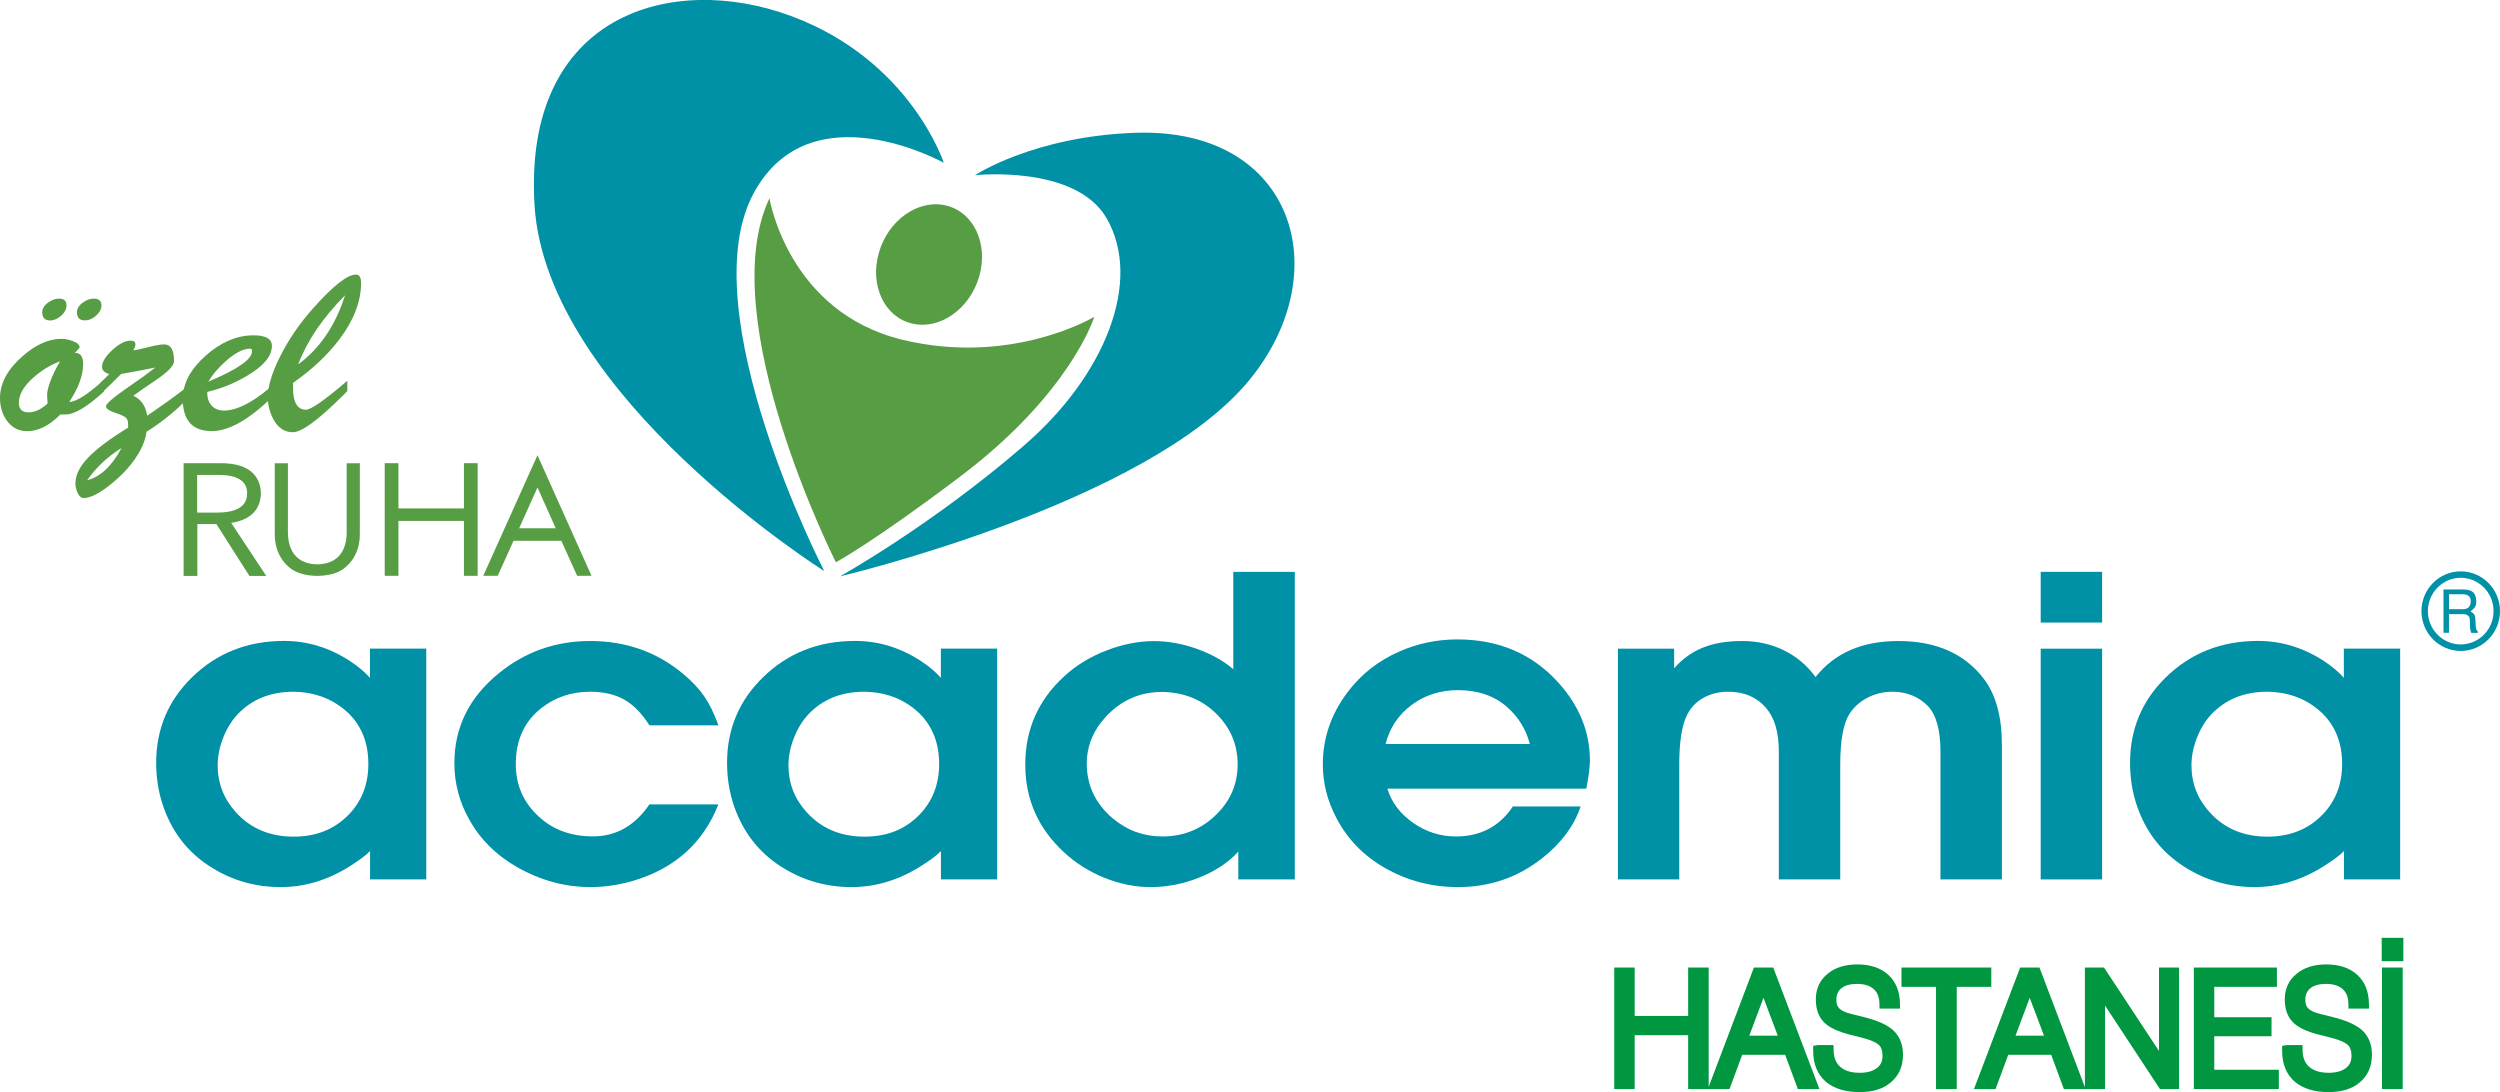
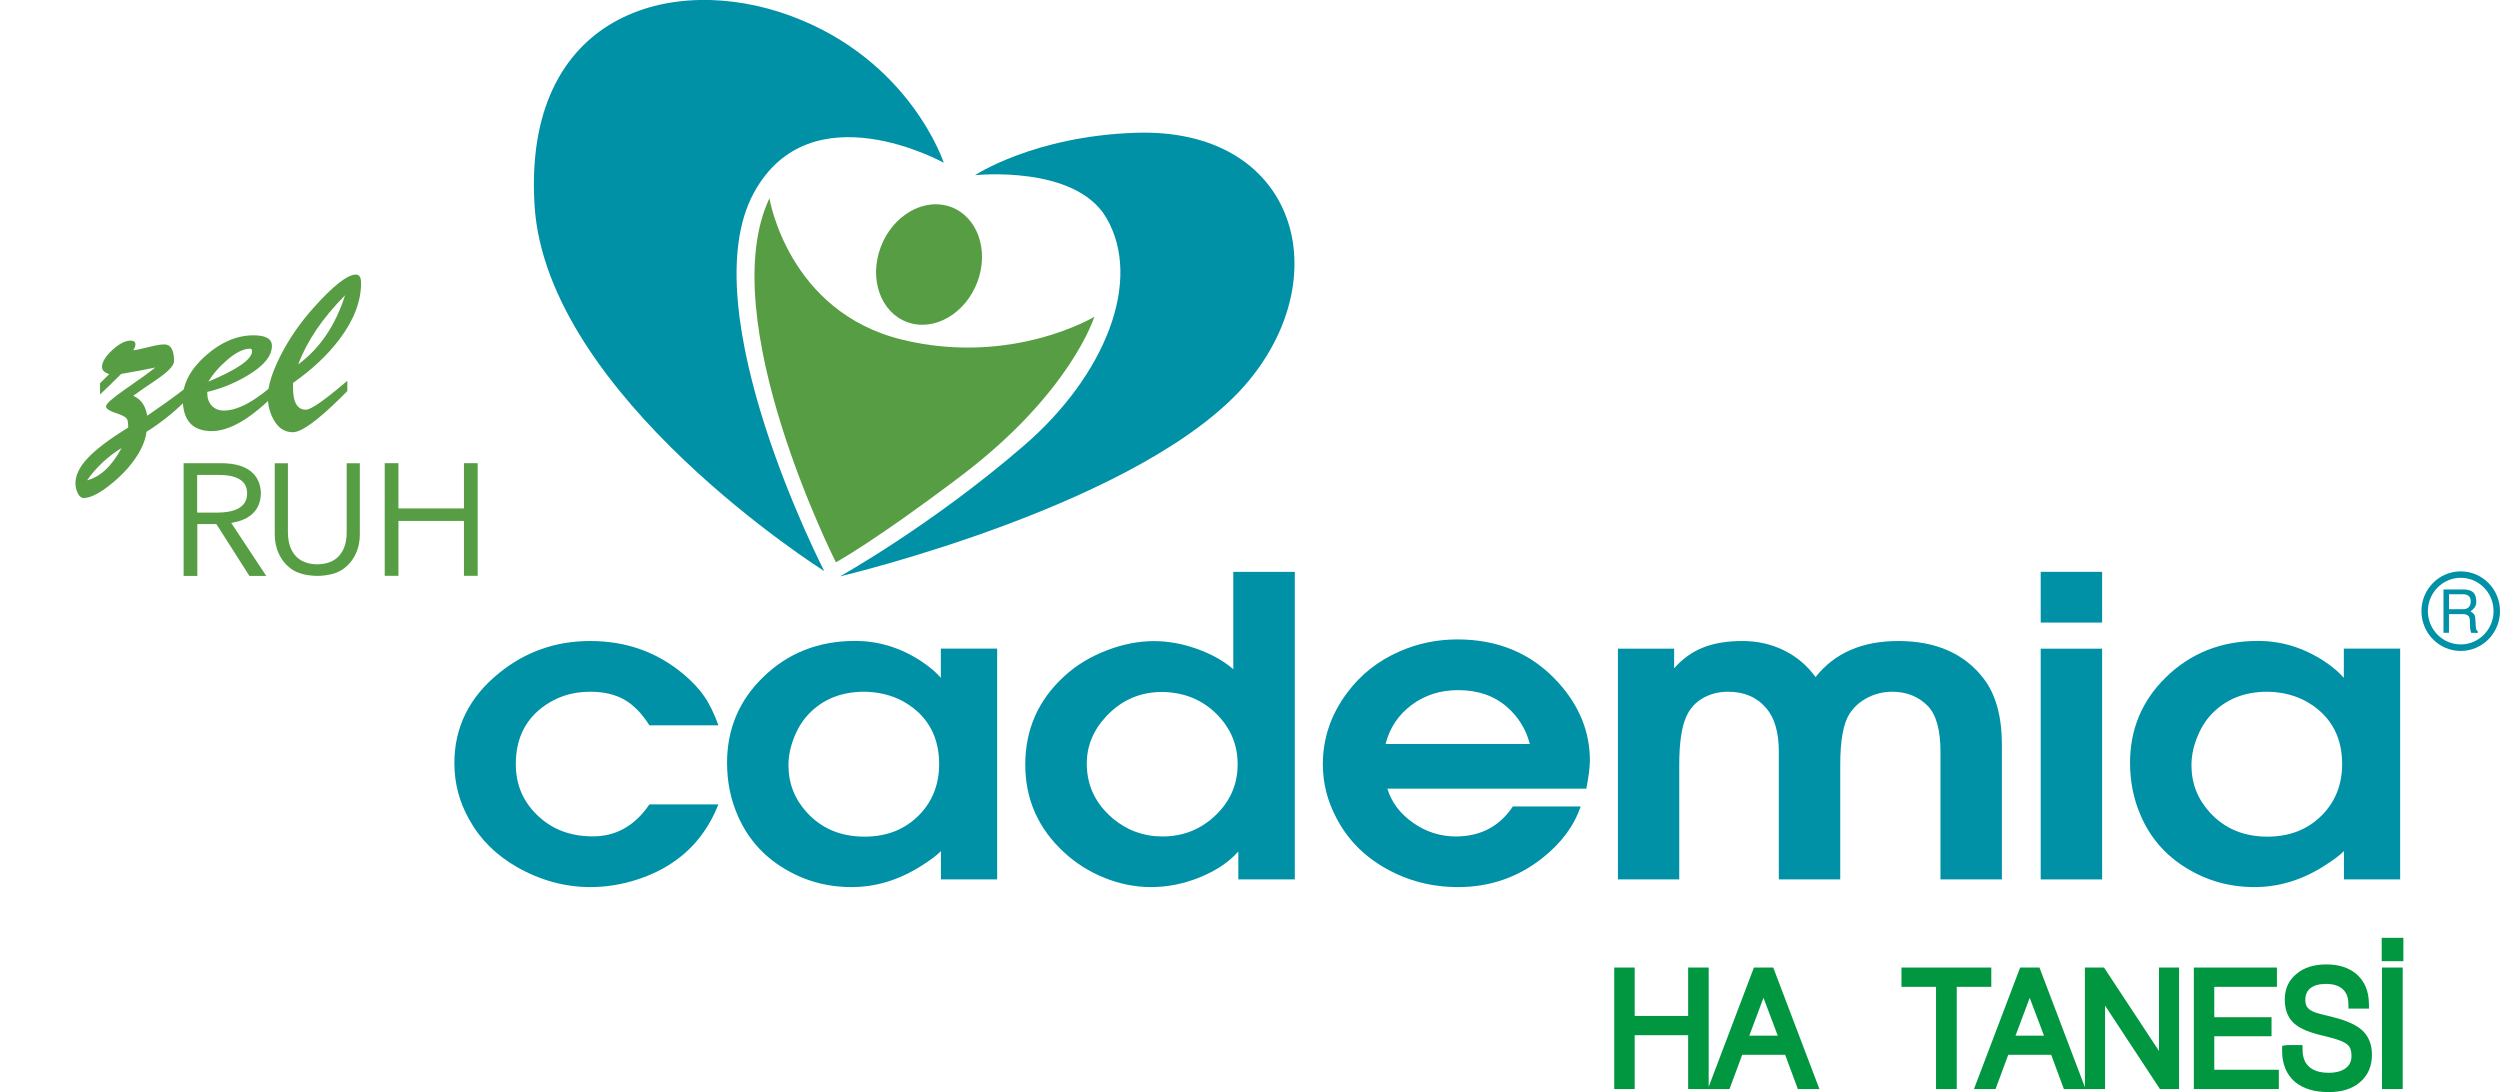
<svg xmlns="http://www.w3.org/2000/svg" id="katman_1" x="0px" y="0px" viewBox="0 0 2641.5 1154" style="enable-background:new 0 0 2641.5 1154;" xml:space="preserve">
  <style type="text/css">	.st0{fill:#009740;}	.st1{fill:#0091A7;}	.st2{fill:#579D43;}	.st3{fill-rule:evenodd;clip-rule:evenodd;fill:#579D43;}</style>
  <g>
    <path class="st0" d="M1853.2,1022.3l-47.8,126v-126h-21.7v51.1h-56.5v-51.1h-21.6v128.4h21.6v-56.9h56.5v56.9h43.7l13.4-36.2h45.4  l13.4,36.2h22.8l-48.8-128.4H1853.2z M1848.3,1094.3l15-40l15.1,40H1848.3z" />
    <polygon class="st0" points="2104,1022.3 2009.1,1022.3 2009.1,1042.7 2045.6,1042.7 2045.6,1150.7 2067.5,1150.7 2067.5,1042.7   2104,1042.7  " />
-     <path class="st0" d="M1970,1074.8l-13.8-3.4c-6.1-1.5-10.5-3.5-12.9-6c-2-2-3-4.9-3-8.9c0-5.3,1.7-9.4,5.3-12.3  c3.6-3,9.1-4.6,16.5-4.6c7.8,0,13.6,1.8,17.7,5.5c3.8,3.4,5.9,8.5,6,15.3l0.1,5.3h21.7l-0.1-5.5c-0.2-12.8-4.4-23-12.4-30.3  c-8-7.2-18.9-10.9-32.6-10.9c-13,0-23.6,3.3-31.4,9.9c-8.3,6.7-12.5,15.8-12.5,27.1c0,10.1,2.8,18.1,8.4,23.9  c5.3,5.5,14.3,9.9,27.6,13.3l11.1,2.8c12.6,3.2,17.5,6.1,19.6,8.2c2.5,2.3,3.8,6.1,3.8,11.4c0,5.6-1.9,9.7-5.8,12.8  c-4.3,3.4-10.5,5.1-18.3,5.1c-9,0-15.9-2.1-20.6-6.3c-4.6-4.1-6.9-9.8-7-17.7l-0.1-5.3h-16.1l-5.4,0.8v5.4  c0,13.7,4.4,24.6,13.2,32.4c8.7,7.4,20.7,11.1,35.9,11.1c14.1,0,25-3.4,33.1-10.4c8.4-7.1,12.7-16.9,12.7-29  c0-10.6-3.3-19.1-9.9-25.5C1994.7,1083.2,1984.6,1078.5,1970,1074.8" />
    <rect x="2516.8" y="1022.3" class="st0" width="21.9" height="128.4" />
    <rect x="2516.5" y="990.9" class="st0" width="22.9" height="24.7" />
    <path class="st0" d="M2281.2,1110.5l-58.1-88.2h-20.2v126.4l-48-126.4h-20.4l-48.8,128.4h22.8l13.4-36.2h45.4l13.4,36.2h43.5v-88.2  l58,88.2h20.2v-128.4h-21.2V1110.5z M2129.6,1094.3l15-40l15.1,40H2129.6z" />
    <path class="st0" d="M2465.4,1074.8l-13.7-3.4c-6.1-1.5-10.5-3.5-12.9-6c-2-2-3-4.9-3-8.9c0-5.3,1.7-9.4,5.3-12.3  c3.6-3,9.1-4.6,16.5-4.6c7.8,0,13.6,1.8,17.7,5.5c3.8,3.4,5.9,8.5,6,15.3l0.1,5.3h21.7l-0.1-5.5c-0.2-12.8-4.4-23-12.4-30.3  c-8-7.2-18.9-10.9-32.6-10.9c-13,0-23.6,3.3-31.4,9.9c-8.3,6.7-12.5,15.8-12.5,27.1c0,10.1,2.8,18.1,8.4,23.9  c5.3,5.5,14.3,9.9,27.6,13.3l11.1,2.8c12.6,3.2,17.5,6.1,19.6,8.2c2.5,2.3,3.8,6.1,3.8,11.4c0,5.6-1.9,9.7-5.8,12.8  c-4.3,3.4-10.5,5.1-18.3,5.1c-9,0-15.9-2.1-20.6-6.3c-4.6-4.1-6.9-9.8-7-17.7l-0.1-5.3h-16.1l-5.4,0.8v5.4  c0,13.7,4.4,24.6,13.2,32.4c8.7,7.4,20.7,11.1,35.9,11.1c14.1,0,25-3.4,33.1-10.4c8.4-7.1,12.7-16.9,12.7-29  c0-10.6-3.3-19.1-9.9-25.5C2490.2,1083.2,2480.1,1078.5,2465.4,1074.8" />
    <polygon class="st0" points="2339.6,1094.9 2400.1,1094.9 2400.1,1074.8 2339.6,1074.8 2339.6,1042.7 2405.8,1042.7 2405.8,1022.3   2318,1022.3 2318,1150.7 2407.8,1150.7 2407.8,1130.3 2339.6,1130.3  " />
-     <path class="st1" d="M310,730.9c-24.3,0-44,8-59.1,24c-6.3,6.8-11.4,15.1-15.2,24.9c-3.8,9.7-5.7,19.3-5.7,28.7  c0,19.1,6.4,35.6,19.3,49.8c15.6,17.2,36,25.7,61,25.7c23.6,0,42.8-7.6,57.8-22.9c14.1-14.4,21.1-32.4,21.1-53.8  c0-22.2-7-40.1-21.1-53.8C352.5,738.8,333.2,731.2,310,730.9 M450.4,685.4v243.8H391v-30c-4,4.3-11.3,9.7-21.6,16.2  c-23.2,14.6-47.5,21.9-72.9,21.9c-26.2,0-50.1-6.7-71.8-20c-22.2-13.5-38.4-32.1-48.6-56c-7.4-17.1-11.1-35.5-11.1-55.2  c0-35.6,12.6-65.7,37.7-90.3c26.2-25.7,58.7-38.6,97.4-38.6c24.8,0,48.1,7.1,69.9,21.4c9,6,15.9,11.9,20.9,17.6v-30.9H450.4z" />
    <path class="st1" d="M686.2,849.9h72.9c-10,25-24.9,44.6-44.6,58.8c-12.1,8.9-26.3,15.9-42.4,21c-16.1,5.1-32.2,7.6-48.2,7.6  c-27.1,0-53.1-7.1-78.1-21.4c-21.8-12.6-38.5-29.1-49.9-49.8c-10.6-18.6-15.8-38.5-15.8-59.8c0-37.9,15.7-69.7,47.3-95.2  c27.7-22.5,59.7-33.8,96.3-33.8c37.8,0,70.8,11.7,98.7,35.2c9.3,7.9,16.7,15.8,21.9,23.5c5.3,7.7,10.2,17.8,14.8,30.4h-72.9  c-8.1-12.7-17-21.8-26.8-27.3c-9.8-5.5-21.8-8.2-36-8.2c-19.5,0-36.6,5.7-51.2,17.1c-18.1,14.1-27.2,33.9-27.2,59.3  c0,22.4,8.2,41,24.5,55.7c15,13.8,33.9,20.7,56.8,20.7C650.8,883.8,670.8,872.5,686.2,849.9" />
    <path class="st1" d="M913.1,730.9c-24.3,0-44,8-59.1,24c-6.3,6.8-11.4,15.1-15.2,24.9c-3.8,9.7-5.7,19.3-5.7,28.7  c0,19.1,6.4,35.6,19.3,49.8c15.7,17.2,36,25.7,61,25.7c23.6,0,42.9-7.6,57.8-22.9c14.1-14.4,21.1-32.4,21.1-53.8  c0-22.2-7.1-40.1-21.1-53.8C955.7,738.8,936.4,731.2,913.1,730.9 M1053.6,685.4v243.8h-59.4v-30c-4,4.3-11.2,9.7-21.6,16.2  c-23.2,14.6-47.5,21.9-72.9,21.9c-26.2,0-50.1-6.7-71.8-20c-22.2-13.5-38.3-32.1-48.6-56c-7.4-17.1-11.1-35.5-11.1-55.2  c0-35.6,12.6-65.7,37.8-90.3c26.2-25.7,58.7-38.6,97.4-38.6c24.8,0,48.1,7.1,69.9,21.4c9,6,15.9,11.9,20.8,17.6v-30.9H1053.6z" />
    <path class="st1" d="M1228,731.1c-23.2,0-42.8,8.5-58.9,25.5c-13.9,14.8-20.8,31.5-20.8,50.2c0,23,9.1,42.3,27.4,57.9  c15.2,12.7,32.6,19.1,52.5,19.1c20.8,0,38.6-6.7,53.6-20c17.2-15.3,25.9-34,25.9-56.2c0-20.6-7.4-38.3-22.2-53.1  C1270.2,739.2,1251,731.5,1228,731.1 M1368.1,604.2v325h-59.7v-29.5c-10,11.3-23.6,20.3-40.7,27.3c-17.1,6.9-34.3,10.3-51.7,10.3  c-16.4,0-32.6-3.2-48.8-9.7c-16.2-6.5-30.5-15.5-43-27.1c-27.3-25.2-40.9-56.1-40.9-92.6c0-37,13.6-68,40.9-93.1  c12.8-11.9,28.2-21.2,45.9-27.9c16.7-6.3,33.1-9.5,49.1-9.5c15,0,30.1,2.7,45.5,8.2c15.4,5.5,28.2,12.7,38.4,21.5V604.2H1368.1z" />
    <path class="st1" d="M1616.4,786.1c-3.9-15.4-12-28.5-24.3-39.3c-13.5-11.7-30.7-17.6-51.5-17.6c-18.7,0-35,5.2-49,15.6  c-14,10.4-23.2,24.1-27.6,41.3H1616.4z M1676.1,833.3h-210.2c4.4,14.5,13.5,26.5,27.2,36.1c13.7,9.6,28.8,14.4,45.2,14.4  c26,0,46.1-10.6,60.2-31.7h71.6c-6.9,20.5-20.3,38.6-40.4,54.5c-25.9,20.5-55.6,30.7-89.2,30.7c-27.8,0-53.4-6.7-76.8-20  c-22.9-13-40.1-30.7-51.7-53.1c-9.5-18-14.3-36.8-14.3-56.7c0-27.6,8.7-53,26.2-76.2c14.2-18.9,32.5-33.2,54.6-42.9  c19.5-8.6,40-12.8,61.5-12.8c43.5,0,79,15.2,106.6,45.7c22.2,24.6,33.3,52.1,33.3,82.4C1679.7,811.5,1678.5,821.4,1676.1,833.3" />
    <path class="st1" d="M1709.5,929.2V685.4h59.4v20.7c8.6-9.8,18.7-17.1,30.3-21.8c11.6-4.7,25.5-7,41.7-7c16,0,30.7,3.3,44.1,9.9  c13.4,6.6,24.5,16,33.3,28.2c20.1-25.4,49.2-38.1,87.4-38.1c39.9,0,70,13.3,90.3,39.8c12.8,16.7,19.2,40,19.2,70v142.1h-64.9v-135  c0-22.7-4.4-38.7-13.2-48.1c-9.9-10.1-22.5-15.2-37.8-15.2c-9.3,0-18.1,2.1-26.3,6.4c-8.2,4.3-14.5,10.1-19.1,17.4  c-6.3,10.2-9.5,27.9-9.5,53.1v121.4h-64.9v-135c0-20.5-4.5-35.9-13.5-46.2c-9.9-11.5-23.2-17.1-40.1-17.1c-10,0-18.9,2.3-26.7,6.8  c-7.8,4.5-13.5,10.8-17.2,18.9c-5.1,10.9-7.7,28-7.7,51.2v121.4H1709.5z" />
    <path class="st1" d="M2156.2,685.4h64.9v243.8h-64.9V685.4z M2156.2,604.2h64.9v53.6h-64.9V604.2z" />
    <path class="st1" d="M2395.5,730.9c-24.3,0-44,8-59.1,24c-6.4,6.8-11.4,15.1-15.2,24.9c-3.8,9.7-5.7,19.3-5.7,28.7  c0,19.1,6.4,35.6,19.3,49.8c15.6,17.2,36,25.7,60.9,25.7c23.6,0,42.9-7.6,57.9-22.9c14.1-14.4,21.1-32.4,21.1-53.8  c0-22.2-7.1-40.1-21.1-53.8C2438.1,738.8,2418.8,731.2,2395.5,730.9 M2536,685.4v243.8h-59.4v-30c-4,4.3-11.3,9.7-21.6,16.2  c-23.2,14.6-47.5,21.9-72.9,21.9c-26.2,0-50.2-6.7-71.8-20c-22.2-13.5-38.4-32.1-48.6-56c-7.4-17.1-11.1-35.5-11.1-55.2  c0-35.6,12.6-65.7,37.7-90.3c26.2-25.7,58.7-38.6,97.4-38.6c24.8,0,48.1,7.1,70,21.4c9,6,15.9,11.9,20.8,17.6v-30.9H2536z" />
    <path class="st1" d="M2600,610.5c-19.1,0-34.7,15.8-34.7,35.2c0,19.4,15.5,35.2,34.7,35.2c19.2,0,34.7-15.8,34.7-35.2  C2634.7,626.2,2619.1,610.5,2600,610.5 M2600,687.8c-22.9,0-41.5-18.9-41.5-42.1c0-23.2,18.6-42,41.5-42c22.9,0,41.5,18.8,41.5,42  C2641.5,668.9,2622.9,687.8,2600,687.8" />
    <path class="st1" d="M2602.2,627.9h-14.6v15.8h14.6c5,0,7.8-2.3,8.3-7c0.1-0.5,0.1-1,0.1-1.4  C2610.6,630.4,2607.8,627.9,2602.2,627.9 M2581.8,668.7v-45.9h20.2c4.3,0,7.5,0.6,9.6,1.9c2.9,1.7,4.6,5,4.8,9.8  c0.2,2.8-0.3,5.1-1.2,6.7c-0.8,1.3-2.4,2.9-4.8,4.8c2.3,1.5,3.8,2.8,4.3,4.1c0.5,1.3,0.9,3.9,1,7.6c0,3,0.2,5.2,0.5,6.4  c0.3,1.4,0.9,2.4,1.9,3.1v1.5h-7c-0.9-2.3-1.3-4.9-1.3-7.8c0-4.4-0.2-7-0.5-8c-0.9-2.7-3.2-4-6.8-4h-14.9v19.7H2581.8z" />
    <path class="st1" d="M870.9,603.4c0,0-293.7-184.7-306.1-386.5c-12.4-201.9,144.8-246.8,271-200  c126.2,46.7,161.4,155.1,161.4,155.1s-140.7-78.5-200.7,31.8C728.9,328.1,870.9,603.4,870.9,603.4" />
    <path class="st1" d="M1030.2,185.1c0,0,105.5-11.2,138.6,44.8c39.2,66.5-1.3,167.1-86.9,240.9C984.7,554.9,887.5,609,887.5,609  s324.8-76.5,432.3-207.1c94-114.3,47.6-267.2-120-261.6C1092.3,143.9,1030.2,185.1,1030.2,185.1" />
    <path class="st2" d="M813,209.5c0,0,19.5,120.2,140.6,149.5c115.9,28,202.7-24.3,202.7-24.3s-24.8,80.3-140.7,168  c-92.3,69.9-132.4,91.4-132.4,91.4S753,336.5,813,209.5" />
    <path class="st2" d="M1034.7,291.9c-9.9,34.5-41.6,56.9-70.9,50c-29.3-6.8-45.1-40.4-35.2-74.8c9.8-34.5,41.6-56.9,70.9-50  C1028.7,224,1044.5,257.4,1034.7,291.9" />
    <path class="st2" d="M273.1,533.9c1.6-3.7,2.4-7.6,2.6-12.3c-0.3-14.9-8.3-32.7-43.9-32.2h-37.8v119.1h14.5v-54.8h20.1l34.9,54.8  h17.8l-37-56C254.9,550.8,267.5,546.6,273.1,533.9 M261.1,521.7c-0.1,16.4-17.1,19.9-31.4,19.9h-21.4v-39.8h22  C260.9,501.5,261.1,516.7,261.1,521.7" />
    <path class="st2" d="M366.3,489.4v73.2c0.1,10-2.8,33.3-31,33.7c-28.3-0.4-31.1-23.7-31.1-33.7v-73.1h-13.9l0,74.3  c-0.3,15.5,6.1,29.1,17.4,37.3c6.5,4.7,15.8,7.2,27.6,7.4c11.7-0.2,21-2.7,27.5-7.4c11.3-8.2,17.7-21.8,17.4-37.2l0-74.4H366.3z" />
    <polygon class="st2" points="490.2,537.2 421,537.2 421,489.4 406.5,489.4 406.5,608.4 421,608.4 421,550.4 490.2,550.4   490.2,608.4 504.7,608.4 504.7,489.4 490.2,489.4  " />
-     <path class="st2" d="M567.9,481l-57.3,127.4h15.3l16.7-37h50.5l16.7,37H625L567.9,481z M587.2,558.2h-38.7l19.4-43.1L587.2,558.2z" />
-     <path class="st3" d="M44.6,329.9c0-3.7,2-7.1,6.1-10.1c3.8-2.9,7.7-4.3,11.8-4.3c5.2,0,7.8,2.5,7.8,7.4c0,3.7-1.9,7.2-5.6,10.6  c-3.8,3.4-7.7,5.1-11.8,5.1c-2.7,0-4.7-0.7-6.2-2.2C45.3,334.9,44.6,332.8,44.6,329.9 M81.3,329.9c0-3.7,2-7.1,6.1-10.1  c3.8-2.9,7.8-4.3,11.8-4.3c5.3,0,8,2.5,8,7.4c0,3.6-1.8,7.1-5.5,10.5c-3.7,3.4-7.7,5.1-12,5.1C84,338.5,81.3,335.7,81.3,329.9   M50.3,426.3l-0.1-1.5l-0.4-6.3c-0.3-3.8,0.9-9,3.4-15.7c2.5-6.7,5.9-13.7,10.2-21c-10.3,3.9-19.7,9.6-28.2,17.2  C25,408,19.9,417,19.9,425.8c0,6.6,3.6,9.9,10.6,9.9C37,435.6,43.6,432.5,50.3,426.3 M63.9,437.9c-11.8,11.8-23.5,17.7-35.1,17.7  c-9.2,0-16.5-3.9-21.9-11.6C2.3,437.4,0,429.5,0,420.5C0,404.8,8.1,390,24.2,376c13.8-12,27.4-18,40.9-18c3.4,0,7.1,0.7,11.3,2.2  c5.1,1.8,7.7,4,7.7,6.7c0,0.5-0.6,1.4-1.9,2.7l-3.1,3.3h0.5c5.5,0,8.2,4,8.2,11.9c0,11.9-4.9,25.1-14.6,39.8  c7.4,0,19.7-7.9,36.9-23.6l-0.3,12.7c-17.7,16.2-31.1,24.2-40.2,24.2h-3.5H63.9z" />
    <path class="st3" d="M205.7,402.1v11.4c-16,17.4-33,31.6-50.9,42.7c-1.5,12.3-8.4,25.5-20.6,39.4c-5.8,6.5-12.7,12.8-20.7,18.9  c-10.4,7.8-18.8,11.7-25,11.7c-2.8,0-5.1-2-6.8-6.1c-1.3-3.1-2-6.3-2-9.4c0-8.6,4.4-17.7,13.3-27c8.9-9.4,23-20,42.4-31.9v-2  c0-3.3-0.4-5.7-1.3-7.1c-0.9-1.4-2.8-2.8-5.8-4.1c-0.4-0.2-1.4-0.6-3.1-1.2c-1-0.3-1.9-0.7-2.8-1l-1.2-0.4  c-6.1-2.1-9.2-4.3-9.2-6.7c0-2.6,6.9-8.7,20.7-18.3c13.2-9.1,23.7-16.6,31.5-22.7l-14,2.8l-22.2,4l-10,9.9l-12.3,11.8l0-11.9  l9.7-9.6c-5-1.6-7.6-4.1-7.6-7.5c0-5.3,3.6-11.2,10.8-17.9c7.2-6.6,13.7-10,19.3-10c3.5,0,5.2,1.3,5.2,4c0,1.3-0.4,2.7-1.1,4.1  c-0.3,0.4-0.7,1.1-1.3,2.1c3.1-0.2,8.7-1.4,16.7-3.5c7.2-1.8,12.6-2.7,16.2-2.7c6.9,0,10.3,5.9,10.3,17.8c0,4.8-6.9,11.7-20.6,20.9  c-8.5,5.6-16,10.8-22.5,15.6c8.2,3.6,13.1,10.6,14.7,21l6.4-4.4C181.3,421.6,195.8,410.6,205.7,402.1 M128.5,473.3  c-14.6,9-26.8,20.4-36.5,34.2C106,503.9,118.2,492.5,128.5,473.3" />
    <path class="st3" d="M220.1,403.3c30.8-13,46.2-23.7,46.2-32.1c0-1.9-0.6-2.8-1.9-2.8c-7.3,0-15.9,4.3-25.6,13  C230.7,388.5,224.5,395.8,220.1,403.3 M219,414.1v1.2c0,5.3,1.5,9.7,4.5,13.1c3.2,3.6,7.6,5.4,13.2,5.4c14.9,0,33.9-10.5,57.1-31.6  v11.1c-27.3,28.1-50.6,42.2-70,42.2c-20.5,0-30.7-11.3-30.7-34c0-16.1,8.1-31.4,24.2-45.7c16.1-14.3,33-21.5,50.6-21.5  c12.9,0,19.4,3.7,19.4,11.1c0,10.9-8.8,21.4-26.3,31.7C247.5,405.1,233.5,410.7,219,414.1" />
    <path class="st3" d="M315.1,385c22.8-16.8,39.3-41.1,49.5-73C340.9,335.9,324.4,360.2,315.1,385 M367,402.3v10.9l-5.8,5.8  c-25.3,25.1-42.6,37.7-51.8,37.7c-8.6,0-15.4-4.4-20.3-13.3c-4.1-7.3-6.1-15.3-6.1-24.1c0-11.3,4.4-25.8,13.3-43.3  c9-17.9,20.7-34.8,34.9-50.7c21-23.5,35.9-35.2,44.9-35.2c3.6,0,5.4,3,5.4,8.9c0,19.6-7.7,39.5-23,59.7  c-12.5,16.5-28.8,31.8-48.9,45.9v5.1c0,15.5,4.6,23.2,13.7,23.2C328.8,432.8,343.3,422.6,367,402.3" />
  </g>
</svg>